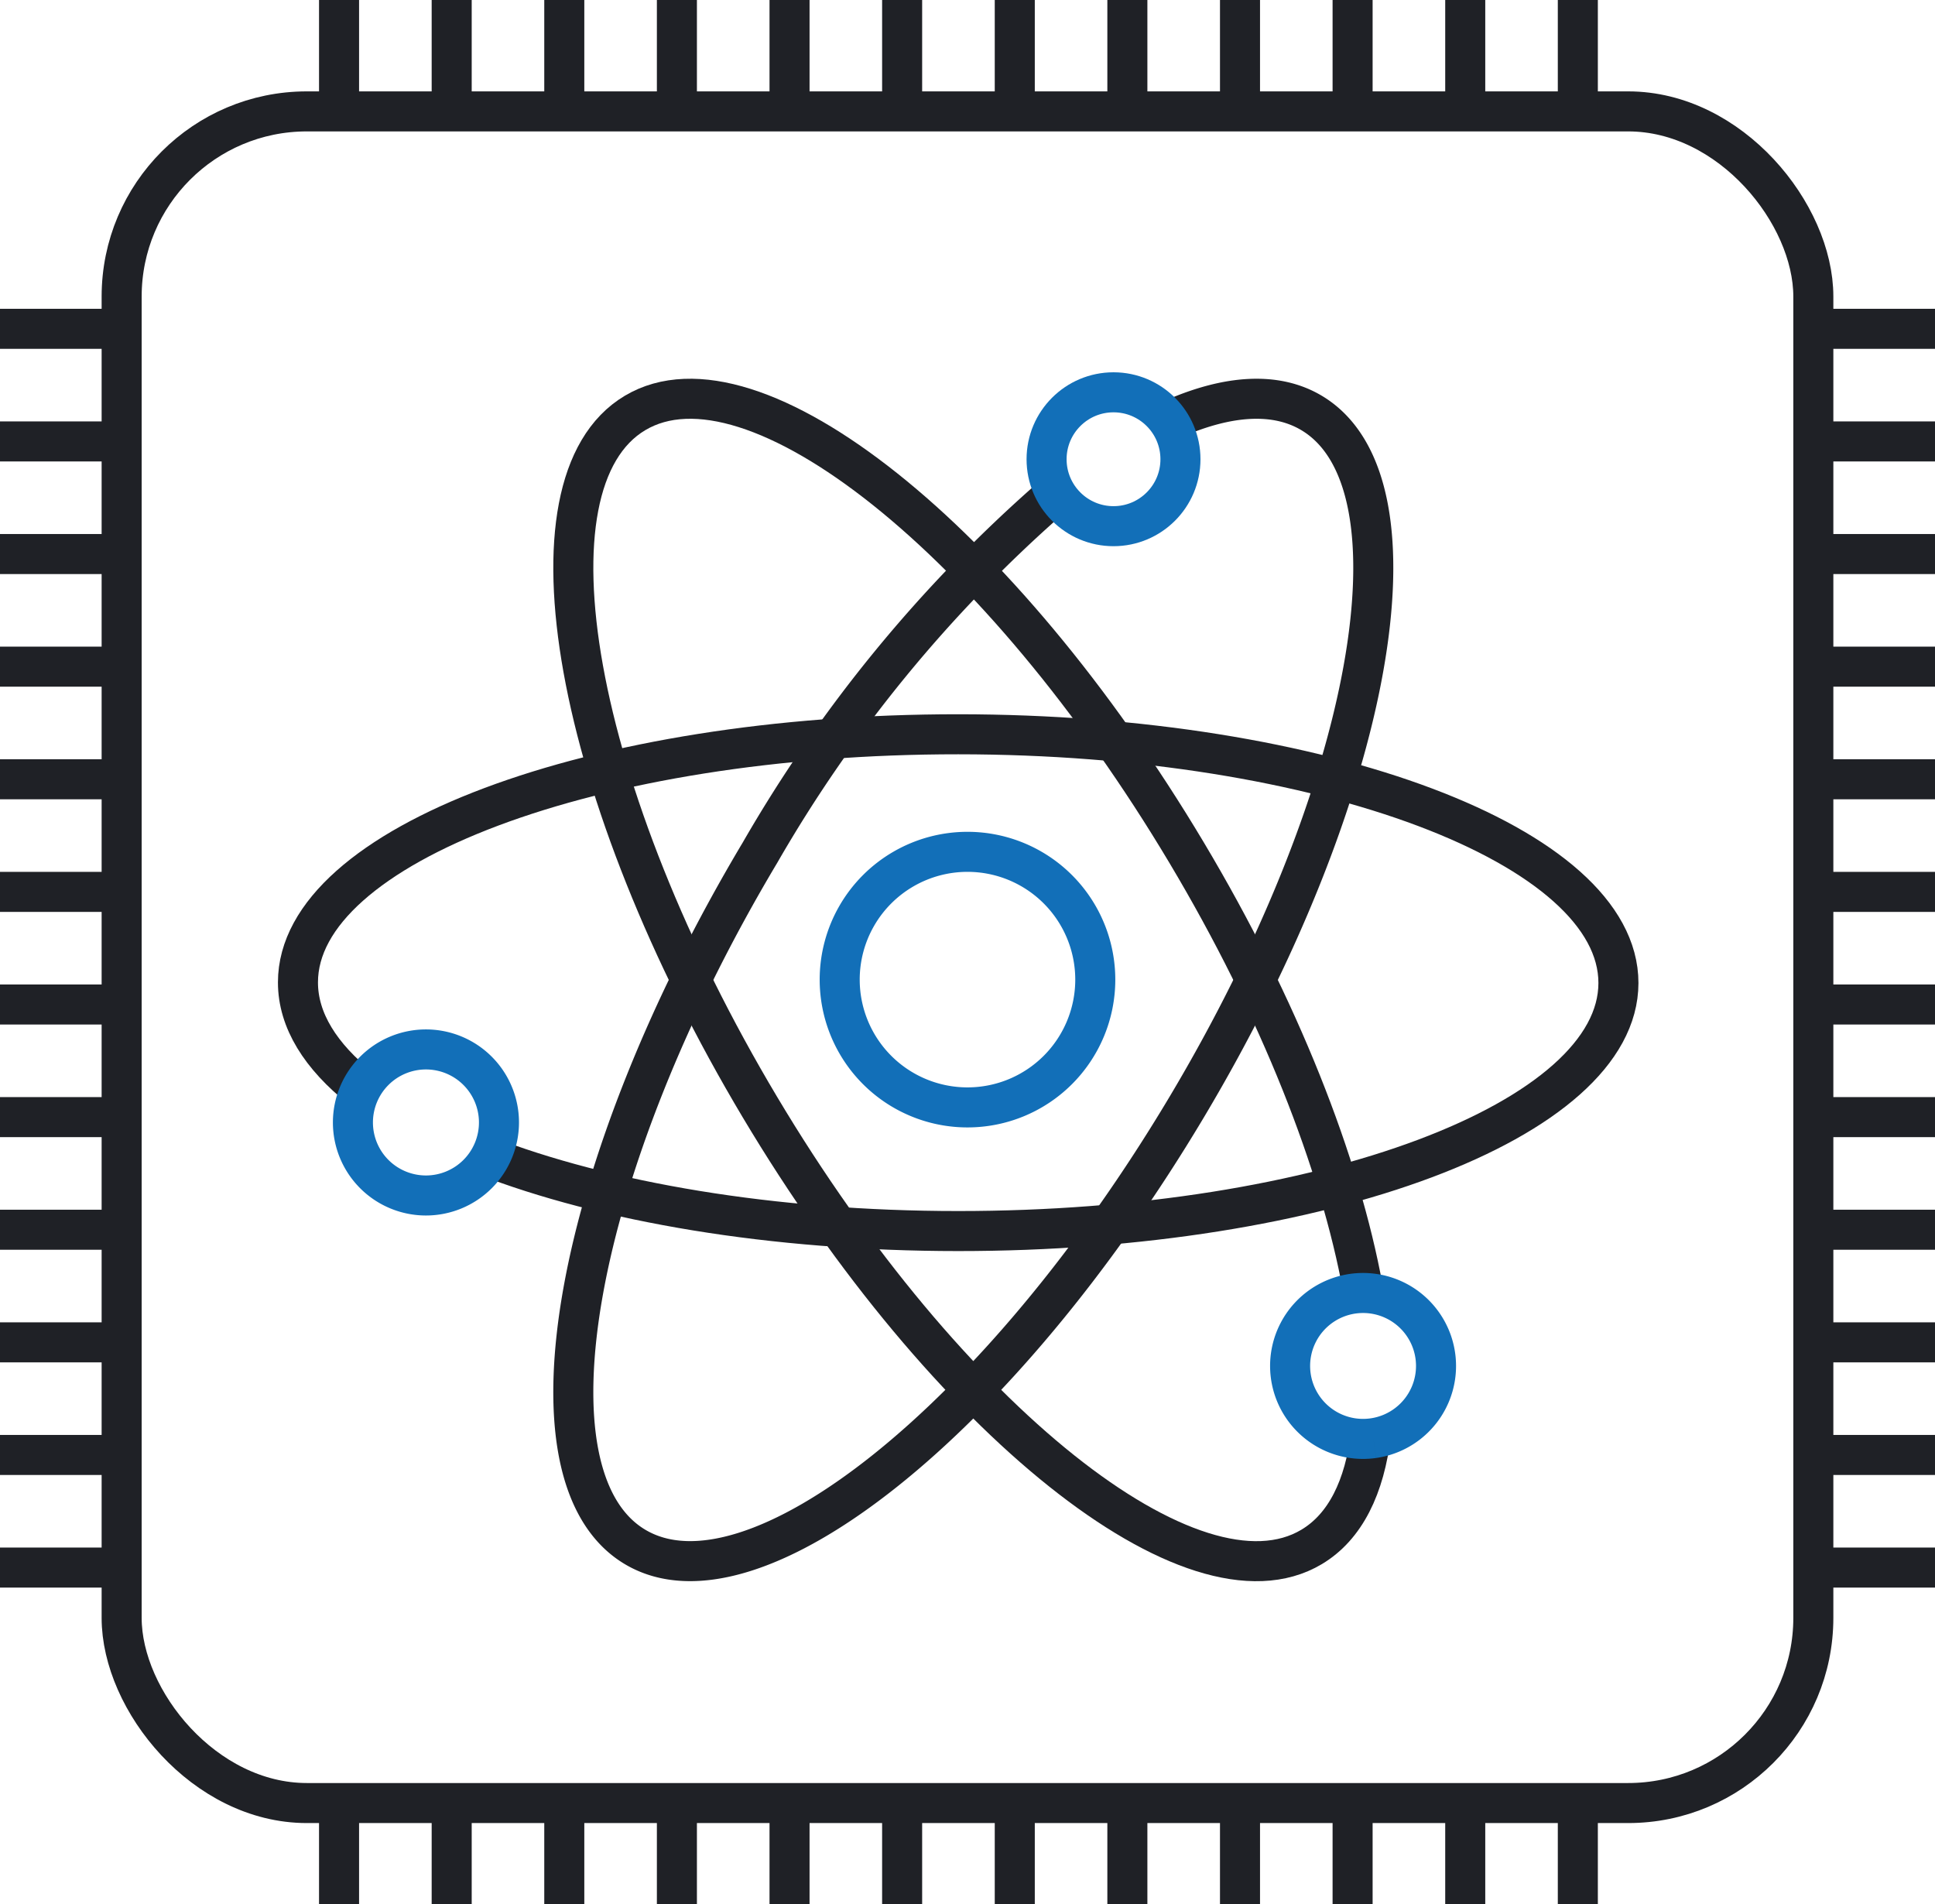
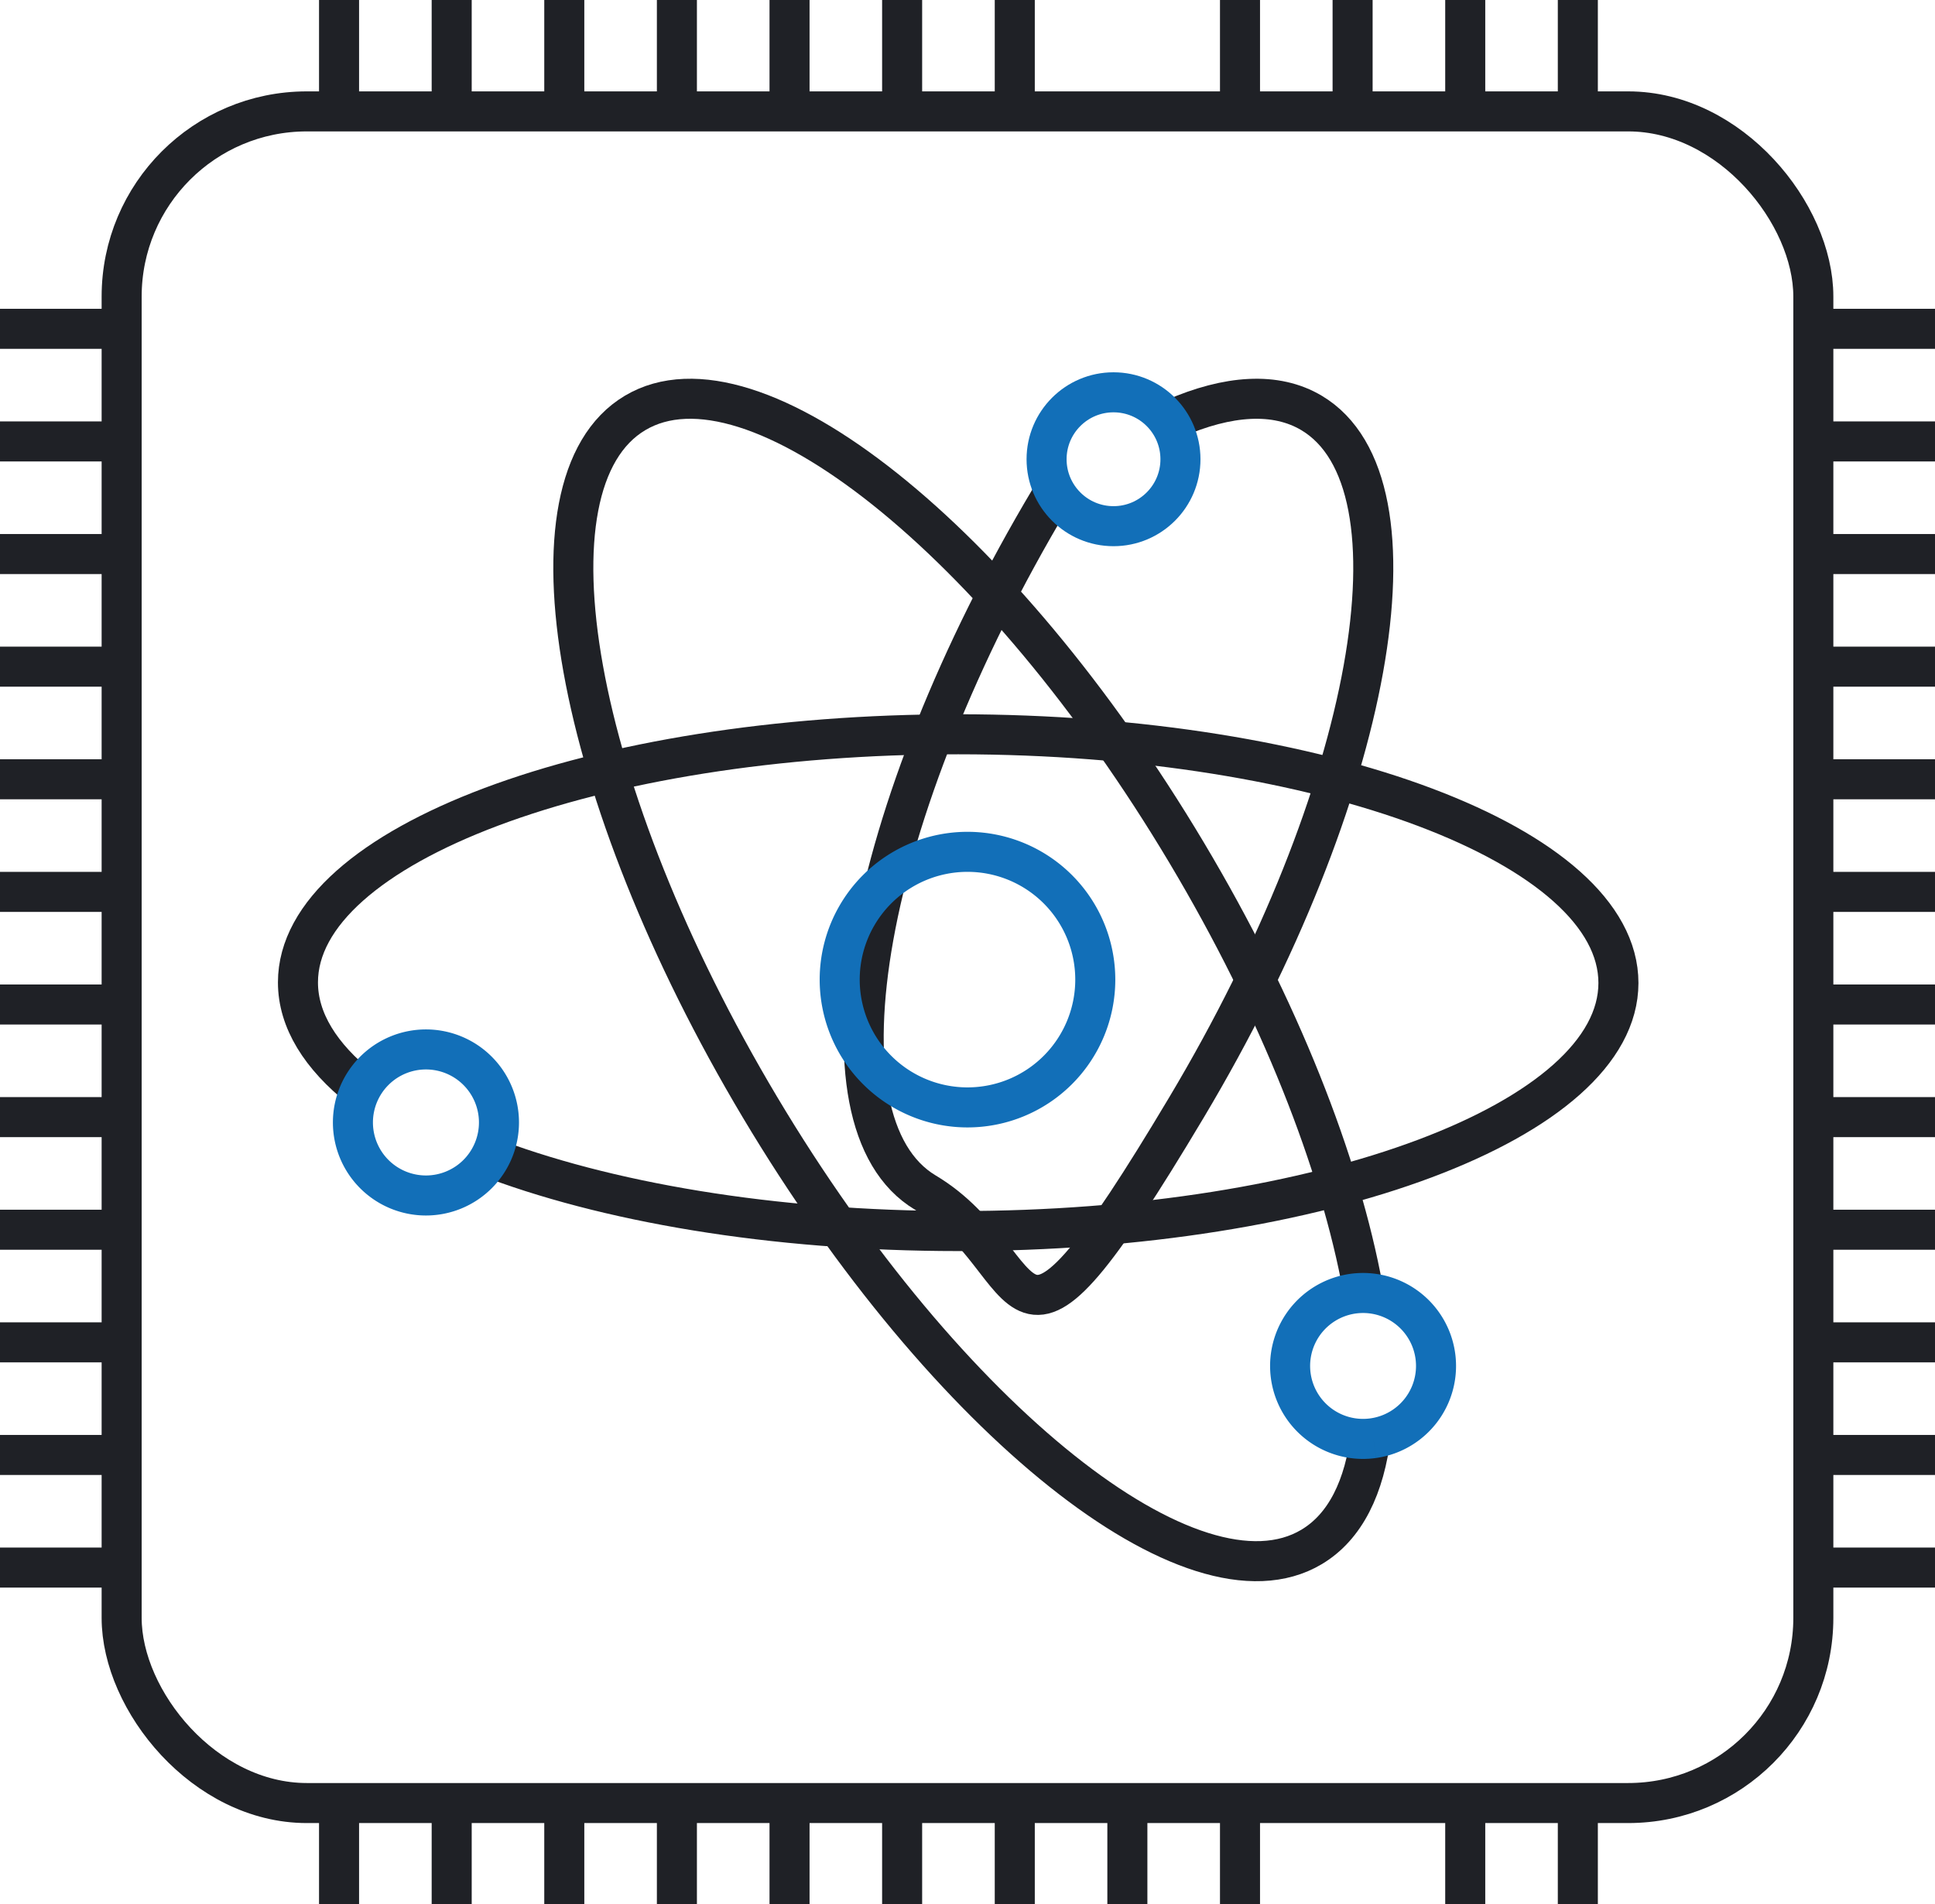
<svg xmlns="http://www.w3.org/2000/svg" width="96.667" height="95.131" viewBox="0 0 96.667 95.131">
  <g id="Group_196953" data-name="Group 196953" transform="translate(0 16)">
    <g id="Group_196954" data-name="Group 196954" transform="translate(0 -16)">
      <line id="Line_206" data-name="Line 206" y1="5.025" transform="translate(16.938 90.106)" fill="none" stroke="#1f2126" stroke-width="2" />
      <line id="Line_207" data-name="Line 207" y1="5.025" transform="translate(22.565 90.106)" fill="none" stroke="#1f2126" stroke-width="2" />
      <line id="Line_208" data-name="Line 208" y1="5.025" transform="translate(28.19 90.106)" fill="none" stroke="#1f2126" stroke-width="2" />
      <line id="Line_209" data-name="Line 209" y1="5.025" transform="translate(33.816 90.106)" fill="none" stroke="#1f2126" stroke-width="2" />
      <line id="Line_210" data-name="Line 210" y1="5.025" transform="translate(39.443 90.106)" fill="none" stroke="#1f2126" stroke-width="2" />
      <line id="Line_211" data-name="Line 211" y1="5.025" transform="translate(45.068 90.106)" fill="none" stroke="#1f2126" stroke-width="2" />
      <line id="Line_212" data-name="Line 212" y1="5.025" transform="translate(50.695 90.106)" fill="none" stroke="#1f2126" stroke-width="2" />
      <line id="Line_213" data-name="Line 213" y1="5.025" transform="translate(56.32 90.106)" fill="none" stroke="#1f2126" stroke-width="2" />
      <line id="Line_214" data-name="Line 214" y1="5.025" transform="translate(61.947 90.106)" fill="none" stroke="#1f2126" stroke-width="2" />
-       <line id="Line_215" data-name="Line 215" y1="5.025" transform="translate(67.572 90.106)" fill="none" stroke="#1f2126" stroke-width="2" />
      <line id="Line_216" data-name="Line 216" y1="5.025" transform="translate(73.199 90.106)" fill="none" stroke="#1f2126" stroke-width="2" />
      <line id="Line_217" data-name="Line 217" y1="5.025" transform="translate(78.824 90.106)" fill="none" stroke="#1f2126" stroke-width="2" />
      <rect id="Rectangle_150626" data-name="Rectangle 150626" width="84.512" height="84.512" rx="9.25" transform="translate(6.077 5.565)" fill="none" stroke="#1f2126" stroke-width="2" />
      <line id="Line_218" data-name="Line 218" y1="5.626" transform="translate(16.938)" fill="none" stroke="#1f2126" stroke-width="2" />
      <line id="Line_219" data-name="Line 219" y1="5.626" transform="translate(22.565)" fill="none" stroke="#1f2126" stroke-width="2" />
      <line id="Line_220" data-name="Line 220" y1="5.626" transform="translate(28.19)" fill="none" stroke="#1f2126" stroke-width="2" />
      <line id="Line_221" data-name="Line 221" y1="5.626" transform="translate(33.816)" fill="none" stroke="#1f2126" stroke-width="2" />
      <line id="Line_222" data-name="Line 222" y1="5.626" transform="translate(39.443)" fill="none" stroke="#1f2126" stroke-width="2" />
      <line id="Line_223" data-name="Line 223" y1="5.626" transform="translate(45.068)" fill="none" stroke="#1f2126" stroke-width="2" />
      <line id="Line_224" data-name="Line 224" y1="5.626" transform="translate(50.695)" fill="none" stroke="#1f2126" stroke-width="2" />
-       <line id="Line_225" data-name="Line 225" y1="5.626" transform="translate(56.32)" fill="none" stroke="#1f2126" stroke-width="2" />
      <line id="Line_226" data-name="Line 226" y1="5.626" transform="translate(61.947)" fill="none" stroke="#1f2126" stroke-width="2" />
      <line id="Line_227" data-name="Line 227" y1="5.626" transform="translate(67.572)" fill="none" stroke="#1f2126" stroke-width="2" />
      <line id="Line_228" data-name="Line 228" y1="5.626" transform="translate(73.199)" fill="none" stroke="#1f2126" stroke-width="2" />
      <line id="Line_229" data-name="Line 229" y1="5.626" transform="translate(78.824)" fill="none" stroke="#1f2126" stroke-width="2" />
      <line id="Line_230" data-name="Line 230" x2="5.626" transform="translate(0 16.427)" fill="none" stroke="#1f2126" stroke-width="2" />
      <line id="Line_231" data-name="Line 231" x2="5.626" transform="translate(0 22.053)" fill="none" stroke="#1f2126" stroke-width="2" />
      <line id="Line_232" data-name="Line 232" x2="5.626" transform="translate(0 27.679)" fill="none" stroke="#1f2126" stroke-width="2" />
      <line id="Line_233" data-name="Line 233" x2="5.626" transform="translate(0 33.305)" fill="none" stroke="#1f2126" stroke-width="2" />
      <line id="Line_234" data-name="Line 234" x2="5.626" transform="translate(0 38.931)" fill="none" stroke="#1f2126" stroke-width="2" />
      <line id="Line_235" data-name="Line 235" x2="5.626" transform="translate(0 44.557)" fill="none" stroke="#1f2126" stroke-width="2" />
      <line id="Line_236" data-name="Line 236" x2="5.626" transform="translate(0 50.183)" fill="none" stroke="#1f2126" stroke-width="2" />
      <line id="Line_237" data-name="Line 237" x2="5.626" transform="translate(0 55.809)" fill="none" stroke="#1f2126" stroke-width="2" />
      <line id="Line_238" data-name="Line 238" x2="5.626" transform="translate(0 61.435)" fill="none" stroke="#1f2126" stroke-width="2" />
      <line id="Line_239" data-name="Line 239" x2="5.626" transform="translate(0 67.061)" fill="none" stroke="#1f2126" stroke-width="2" />
      <line id="Line_240" data-name="Line 240" x2="5.626" transform="translate(0 72.687)" fill="none" stroke="#1f2126" stroke-width="2" />
      <line id="Line_241" data-name="Line 241" x2="5.626" transform="translate(0 78.313)" fill="none" stroke="#1f2126" stroke-width="2" />
      <line id="Line_242" data-name="Line 242" x2="5.626" transform="translate(91.041 16.427)" fill="none" stroke="#1f2126" stroke-width="2" />
      <line id="Line_243" data-name="Line 243" x2="5.626" transform="translate(91.041 22.053)" fill="none" stroke="#1f2126" stroke-width="2" />
      <line id="Line_244" data-name="Line 244" x2="5.626" transform="translate(91.041 27.679)" fill="none" stroke="#1f2126" stroke-width="2" />
      <line id="Line_245" data-name="Line 245" x2="5.626" transform="translate(91.041 33.305)" fill="none" stroke="#1f2126" stroke-width="2" />
      <line id="Line_246" data-name="Line 246" x2="5.626" transform="translate(91.041 38.931)" fill="none" stroke="#1f2126" stroke-width="2" />
      <line id="Line_247" data-name="Line 247" x2="5.626" transform="translate(91.041 44.557)" fill="none" stroke="#1f2126" stroke-width="2" />
      <line id="Line_248" data-name="Line 248" x2="5.626" transform="translate(91.041 50.183)" fill="none" stroke="#1f2126" stroke-width="2" />
      <line id="Line_249" data-name="Line 249" x2="5.626" transform="translate(91.041 55.809)" fill="none" stroke="#1f2126" stroke-width="2" />
      <line id="Line_250" data-name="Line 250" x2="5.626" transform="translate(91.041 61.435)" fill="none" stroke="#1f2126" stroke-width="2" />
      <line id="Line_251" data-name="Line 251" x2="5.626" transform="translate(91.041 67.061)" fill="none" stroke="#1f2126" stroke-width="2" />
      <line id="Line_252" data-name="Line 252" x2="5.626" transform="translate(91.041 72.687)" fill="none" stroke="#1f2126" stroke-width="2" />
      <line id="Line_253" data-name="Line 253" x2="5.626" transform="translate(91.041 78.313)" fill="none" stroke="#1f2126" stroke-width="2" />
      <path id="Path_73474" data-name="Path 73474" d="M27.911,78.7c-2.027-1.611-3.162-3.411-3.16-5.311,0-6.854,14.774-12.4,32.99-12.392s32.98,5.573,32.977,12.426-14.774,12.4-32.99,12.392c-9.285,0-17.673-1.452-23.665-3.779" transform="translate(-9.866 -24.314)" fill="none" stroke="#1f2126" stroke-width="2" />
      <path id="Path_73475" data-name="Path 73475" d="M87.475,84.811c-.315,2.687-1.287,4.671-2.969,5.674C78.621,94,66.284,84.162,56.95,68.518S44.821,37.346,50.706,33.835,68.929,40.158,78.263,55.8c4.643,7.782,7.669,15.536,8.812,21.8" transform="translate(-18.983 -13.203)" fill="none" stroke="#1f2126" stroke-width="2" />
-       <path id="Path_73476" data-name="Path 73476" d="M71.456,38.1A69.925,69.925,0,0,0,56.95,55.8c-9.334,15.644-12.129,31.171-6.244,34.683S68.93,84.161,78.263,68.518s12.129-31.171,6.244-34.683c-1.786-1.066-4.167-.9-6.877.28" transform="translate(-18.983 -13.203)" fill="none" stroke="#1f2126" stroke-width="2" />
+       <path id="Path_73476" data-name="Path 73476" d="M71.456,38.1c-9.334,15.644-12.129,31.171-6.244,34.683S68.93,84.161,78.263,68.518s12.129-31.171,6.244-34.683c-1.786-1.066-4.167-.9-6.877.28" transform="translate(-18.983 -13.203)" fill="none" stroke="#1f2126" stroke-width="2" />
      <circle id="Ellipse_70" data-name="Ellipse 70" cx="3.344" cy="3.344" r="3.344" transform="translate(52.284 19.599)" fill="none" stroke="#126fb8" stroke-width="2" />
      <path id="Path_73477" data-name="Path 73477" d="M111.317,114.656a3.716,3.716,0,0,1-.514.036,3.645,3.645,0,1,1,.514-.036" transform="translate(-42.711 -42.807)" fill="none" stroke="#126fb8" stroke-width="2" />
      <path id="Path_73478" data-name="Path 73478" d="M32.964,87.176a3.648,3.648,0,1,1-3.648,3.648A3.648,3.648,0,0,1,32.964,87.176Z" transform="translate(-11.685 -34.748)" fill="none" stroke="#126fb8" stroke-width="2" />
      <path id="Path_73479" data-name="Path 73479" d="M76.135,70.761a6.384,6.384,0,1,1-6.384,6.385A6.384,6.384,0,0,1,76.135,70.761Z" transform="translate(-27.802 -28.205)" fill="none" stroke="#126fb8" stroke-width="2" />
    </g>
  </g>
</svg>